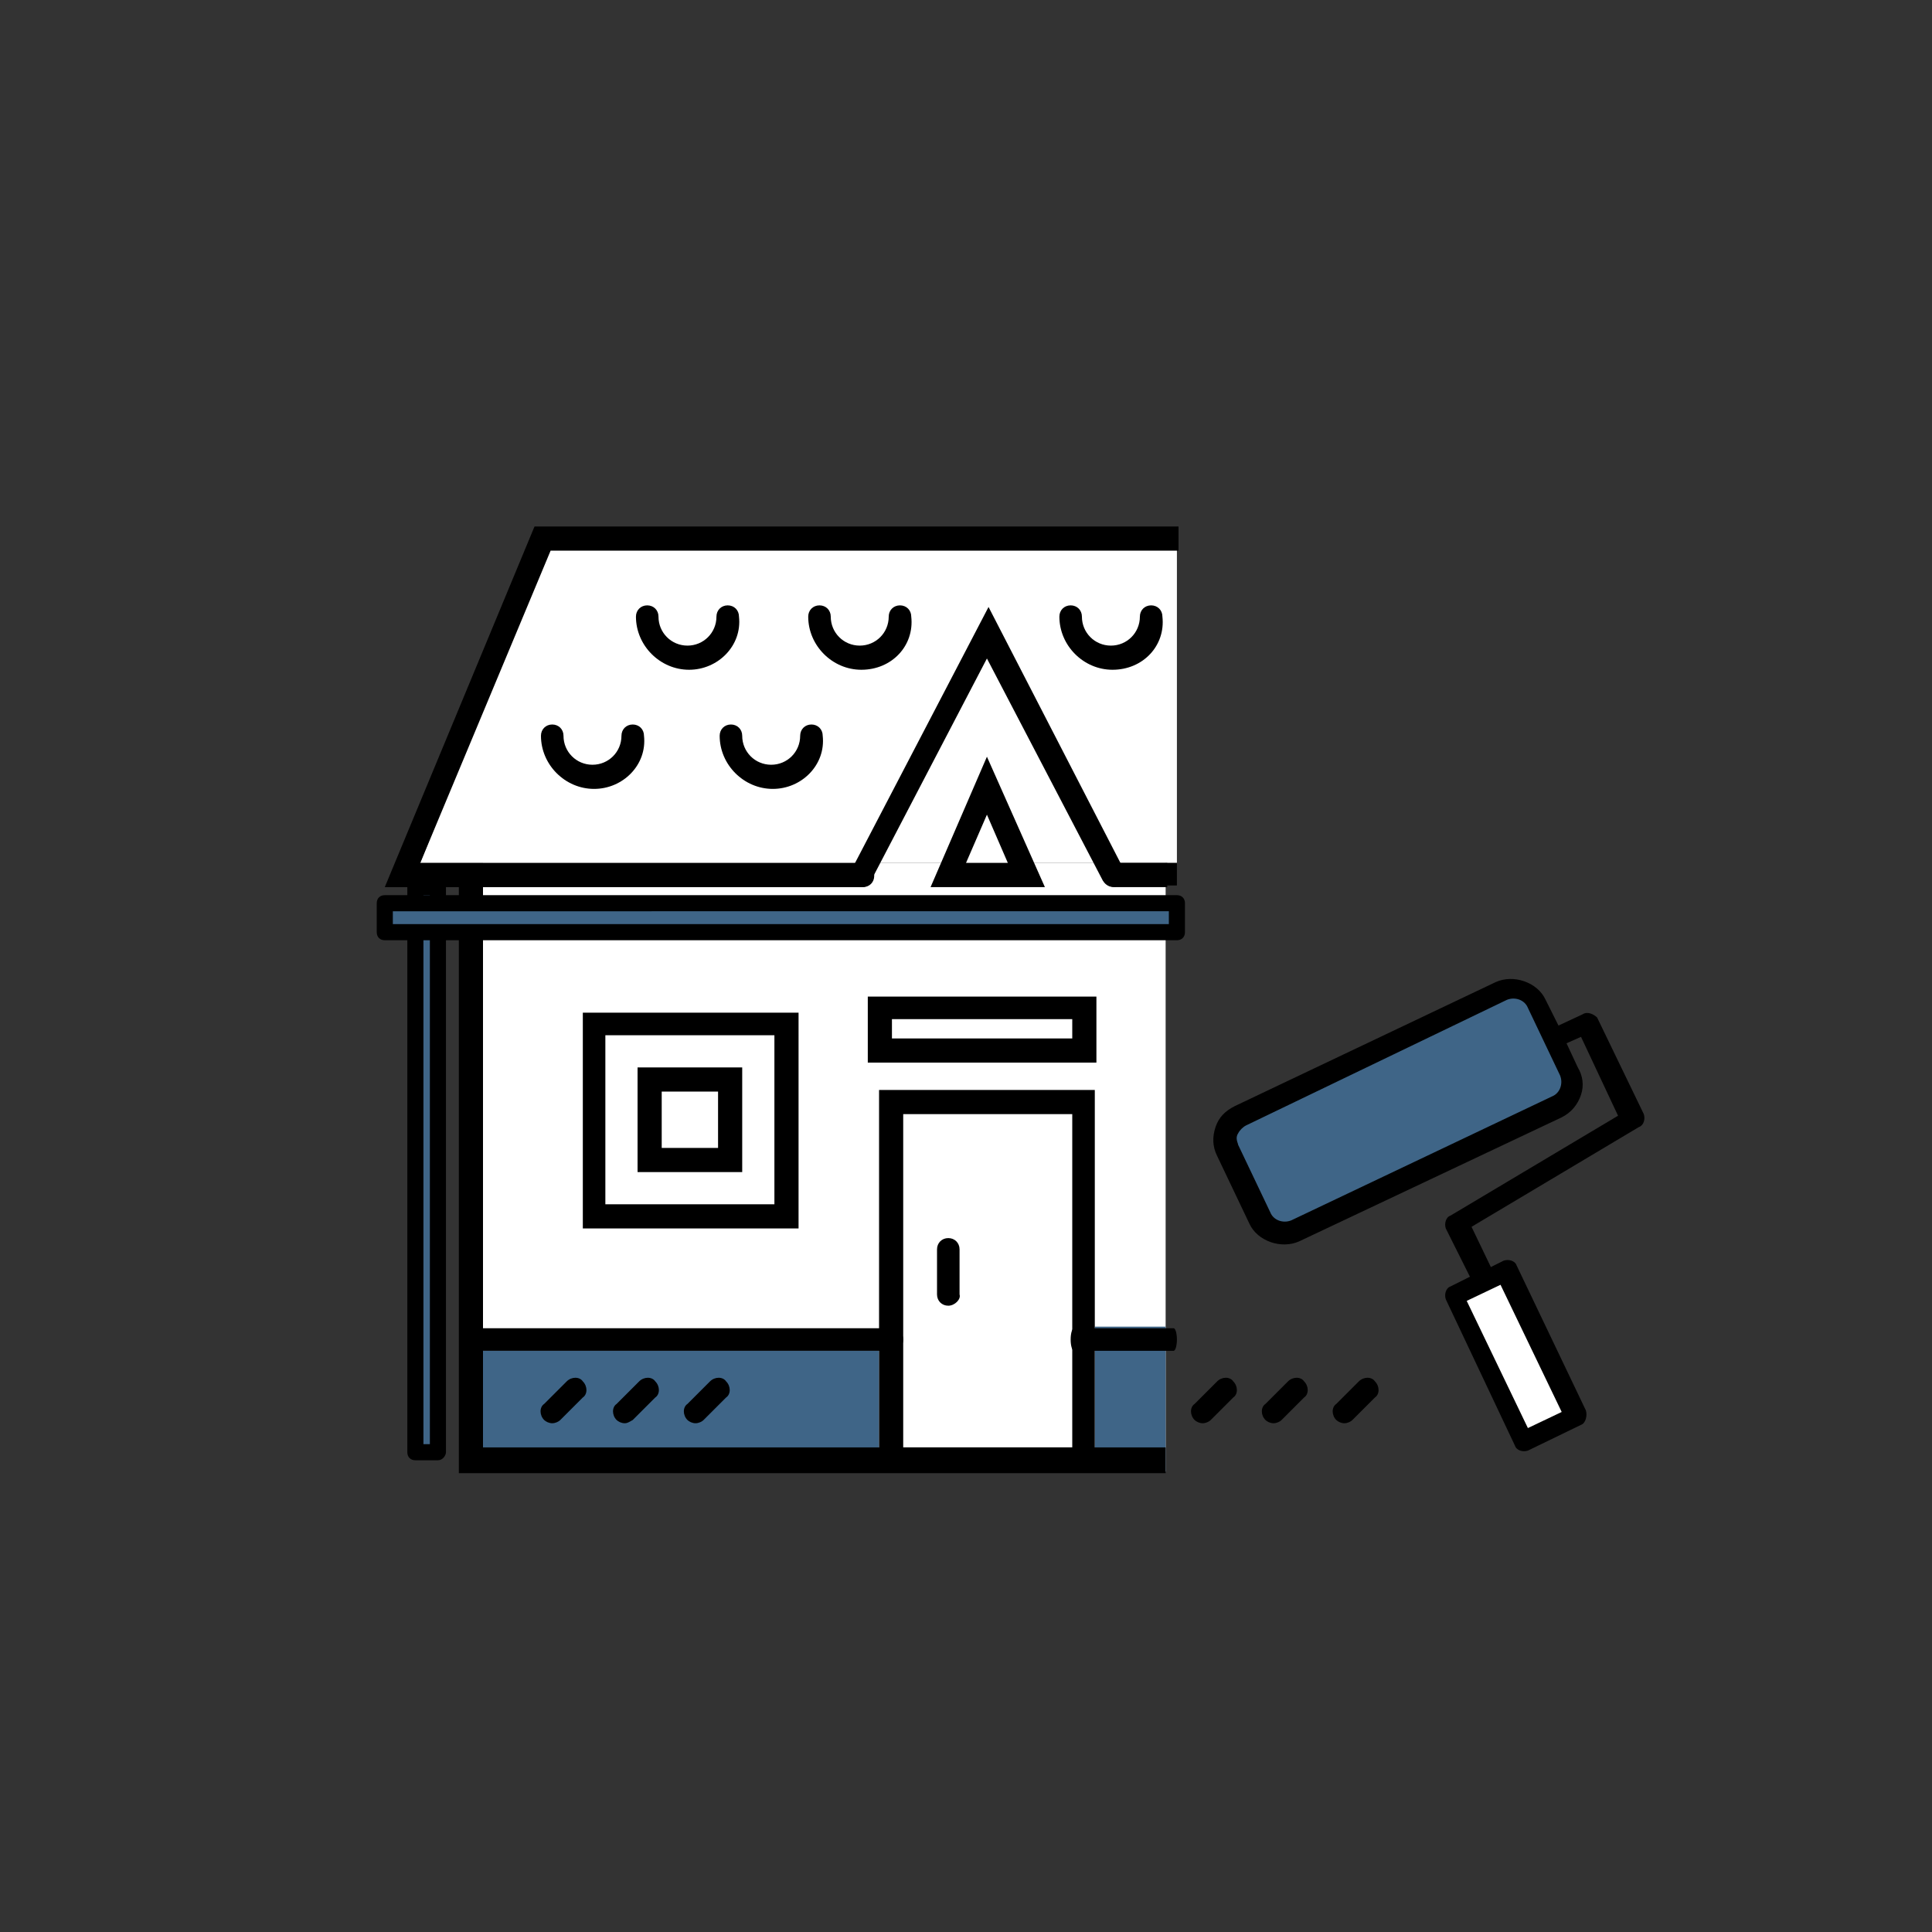
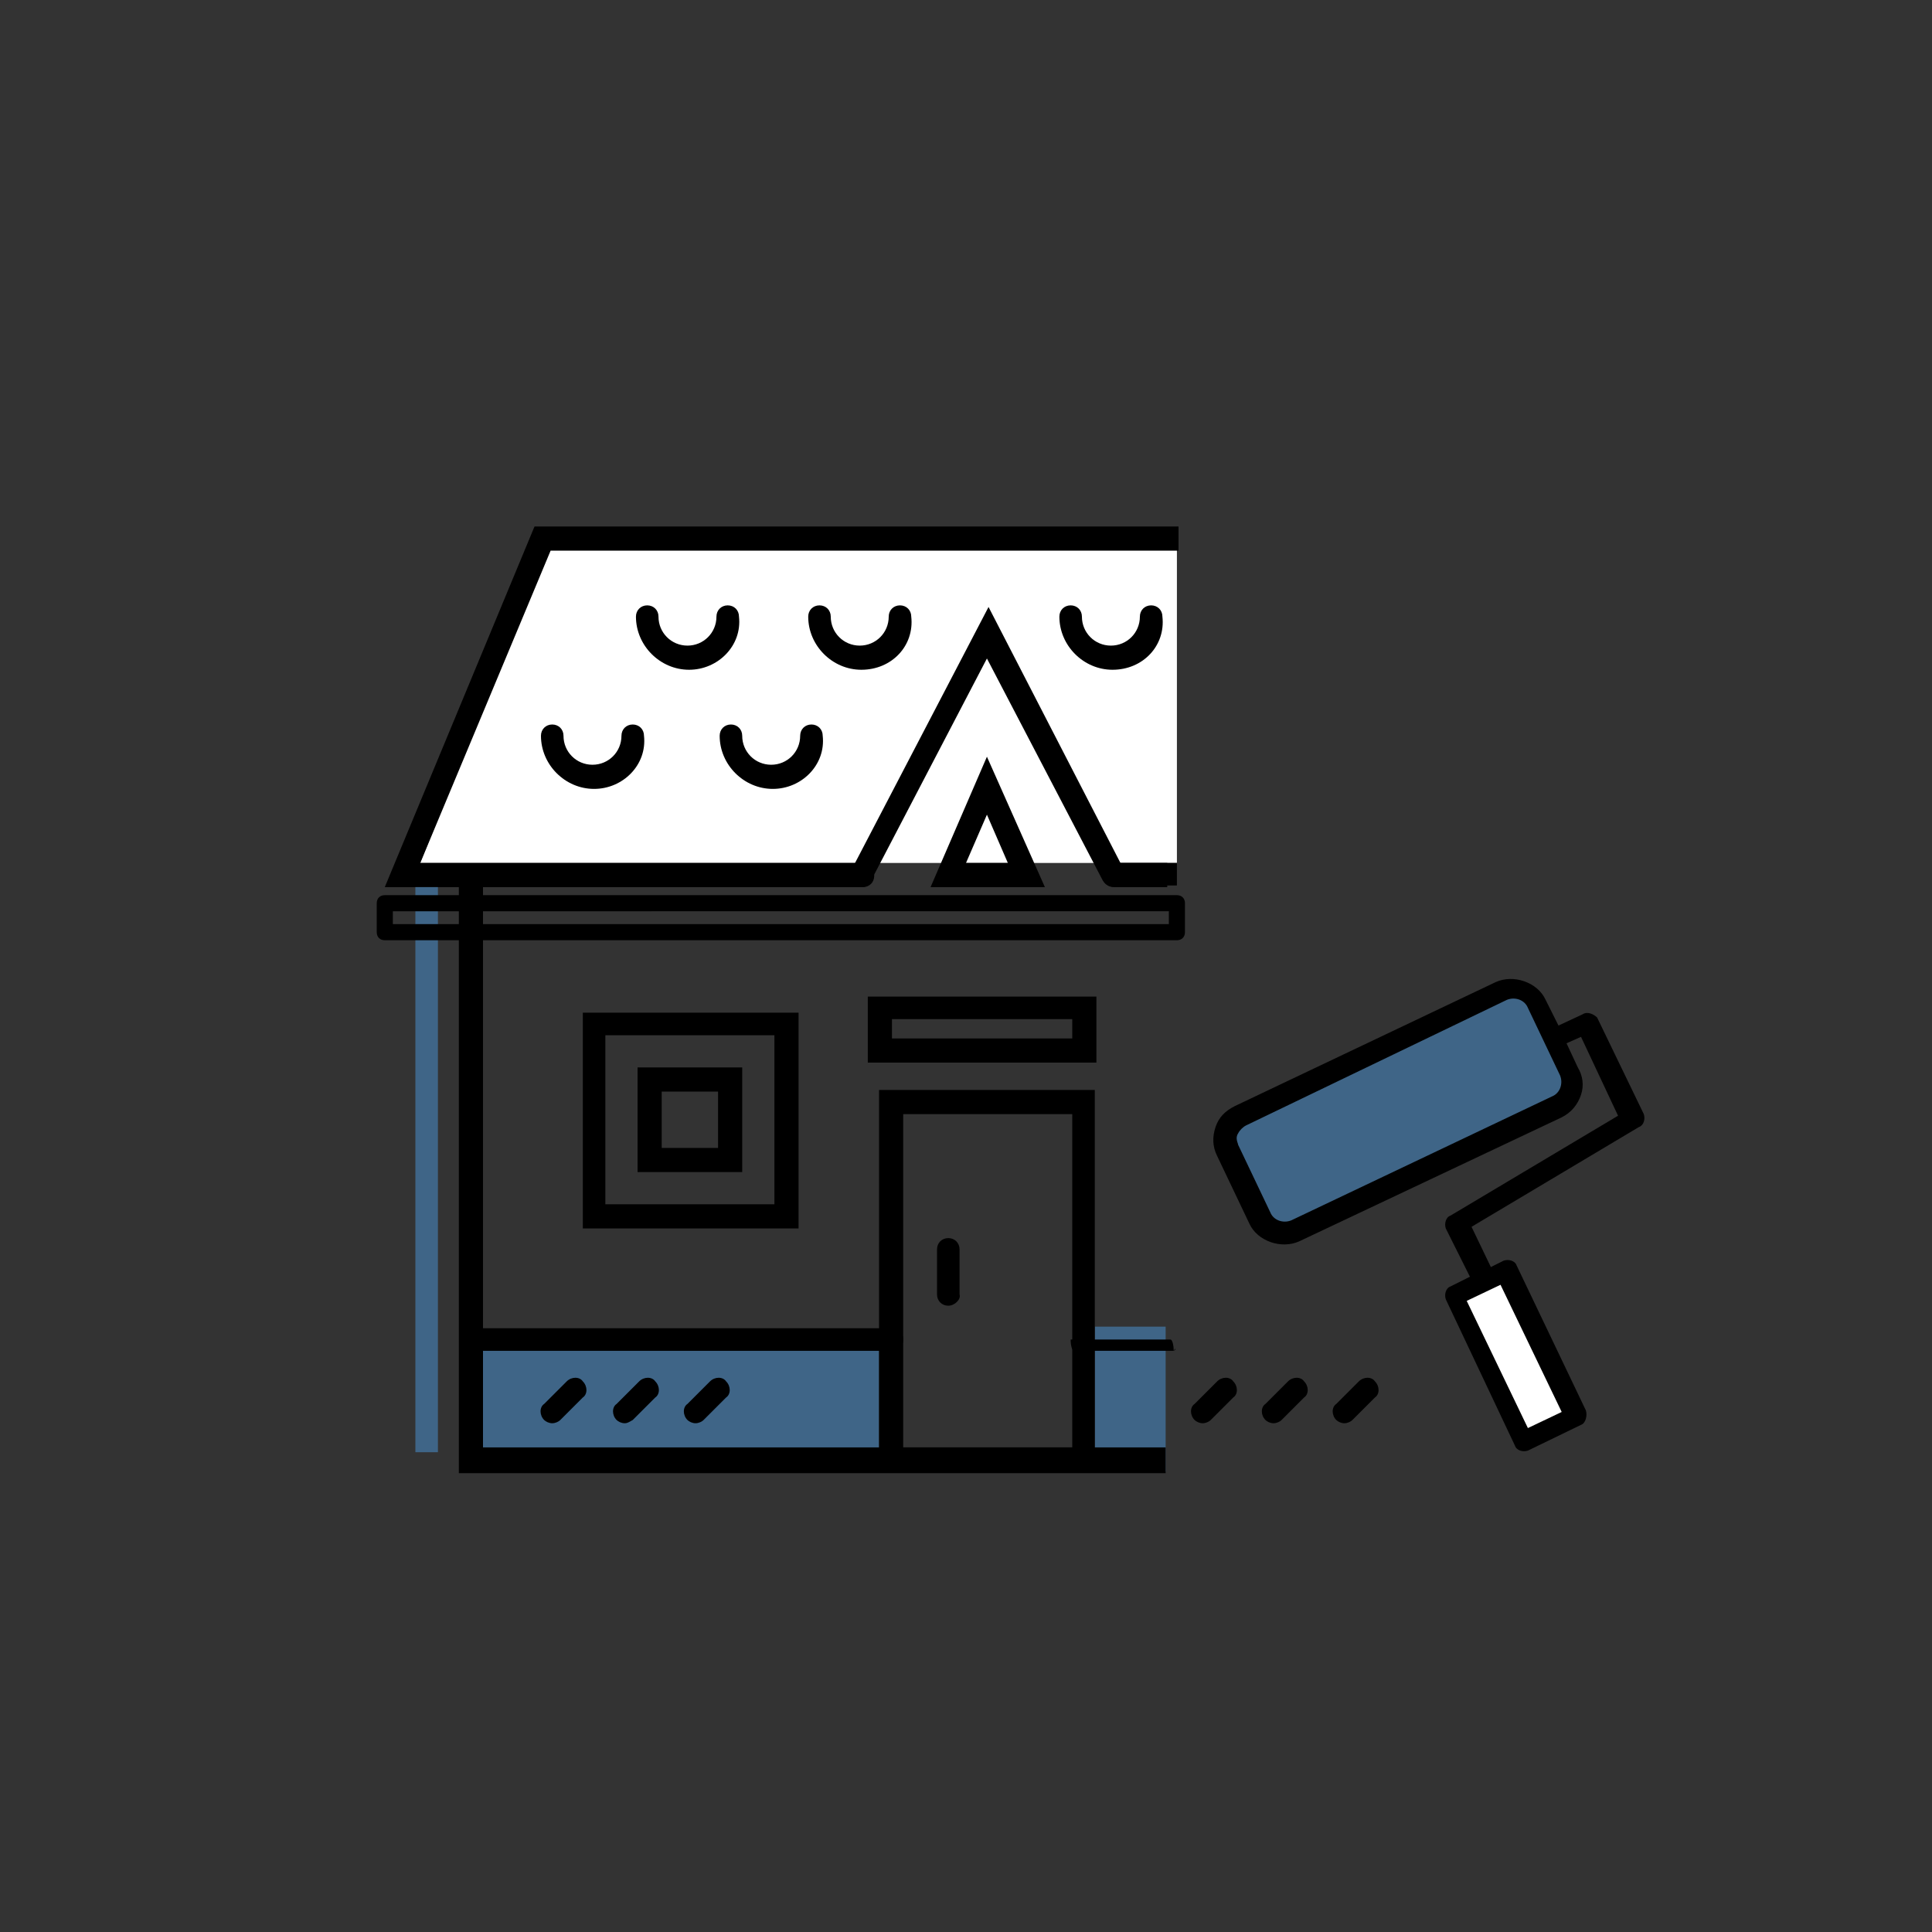
<svg xmlns="http://www.w3.org/2000/svg" version="1.1" id="Layer_1" x="0px" y="0px" viewBox="0 0 120 120" enable-background="new 0 0 120 120" xml:space="preserve">
  <rect x="0" y="0" width="120" height="120" fill="#333333" stroke="none" />
-   <rect x="30" y="53.6" fill="#FFFFFF" width="42.4" height="37.8" />
  <rect x="30" y="83.9" fill="#3F6587" width="24.6" height="6.3" />
  <rect x="68" y="82.4" fill="#3F6587" width="4.4" height="9" />
  <polygon fill="#FFFFFF" points="73.1,33.7 34.1,33.7 26.1,53.6 73.1,53.6 " />
  <path fill="#3F6587" d="M96.9,69l-16.1,7.7c-0.6,0.3-1.4,0-1.7-0.6l-2.3-4.8c-0.3-0.6,0-1.4,0.6-1.7l16.1-7.7c0.6-0.3,1.4,0,1.7,0.6  l2.3,4.8C97.8,67.9,97.5,68.7,96.9,69z" />
  <rect x="92.7" y="79.5" transform="matrix(0.902 -0.431 0.431 0.902 -27.091 48.921)" fill="#FFFFFF" width="3.3" height="9.3" />
  <path d="M98.3,63l-1.5,0.7L96,62.1c-0.5-1.1-2-1.6-3.1-1.1l-16.2,7.7c-0.6,0.3-1,0.7-1.2,1.3c-0.2,0.6-0.2,1.2,0.1,1.8l2,4.2  c0.5,1.1,2,1.6,3.1,1.1L97,69.4c0.6-0.3,1-0.8,1.2-1.4c0.2-0.6,0.1-1.2-0.2-1.7l-0.7-1.5l0.9-0.4l2.3,4.9l-10.4,6.2  c-0.3,0.1-0.4,0.5-0.3,0.8l1.5,3l-1.2,0.6c-0.3,0.1-0.4,0.5-0.3,0.8l4.3,9.1c0.1,0.3,0.5,0.4,0.8,0.3l3.3-1.6  c0.3-0.1,0.4-0.6,0.3-0.9l-4.3-9c-0.1-0.3-0.5-0.4-0.8-0.3l-0.8,0.4l-1.2-2.5l10.4-6.2c0.3-0.1,0.4-0.5,0.3-0.8l-2.9-6  C99,63,98.6,62.8,98.3,63z M96.9,66.8c0.2,0.5,0,1.1-0.5,1.3l-16.2,7.7c-0.5,0.2-1.1,0-1.3-0.5l-2-4.2c0-0.1-0.2-0.4,0-0.7  c0.1-0.2,0.3-0.4,0.5-0.5l16.2-7.8c0.5-0.2,1.1,0,1.3,0.5L96.9,66.8z M93.2,79.8l3.8,7.9l-2.1,1l-3.8-7.9L93.2,79.8z" />
  <g>
    <g>
      <path d="M34.3,88.4c-0.2,0-0.4-0.1-0.5-0.2c-0.3-0.3-0.3-0.8,0-1l1.4-1.4c0.3-0.3,0.8-0.3,1,0c0.3,0.3,0.3,0.8,0,1l-1.4,1.4    C34.7,88.3,34.5,88.4,34.3,88.4z" />
    </g>
    <g>
      <path d="M38.8,88.4c-0.2,0-0.4-0.1-0.5-0.2c-0.3-0.3-0.3-0.8,0-1l1.4-1.4c0.3-0.3,0.8-0.3,1,0c0.3,0.3,0.3,0.8,0,1l-1.4,1.4    C39.1,88.3,39,88.4,38.8,88.4z" />
    </g>
    <g>
      <path d="M43.2,88.4c-0.2,0-0.4-0.1-0.5-0.2c-0.3-0.3-0.3-0.8,0-1l1.4-1.4c0.3-0.3,0.8-0.3,1,0c0.3,0.3,0.3,0.8,0,1l-1.4,1.4    C43.6,88.3,43.4,88.4,43.2,88.4z" />
    </g>
  </g>
  <g>
    <g>
      <path d="M74.7,88.4c-0.2,0-0.4-0.1-0.5-0.2c-0.3-0.3-0.3-0.8,0-1l1.4-1.4c0.3-0.3,0.8-0.3,1,0c0.3,0.3,0.3,0.8,0,1l-1.4,1.4    C75.1,88.3,74.9,88.4,74.7,88.4z" />
    </g>
    <g>
      <path d="M79.1,88.4c-0.2,0-0.4-0.1-0.5-0.2c-0.3-0.3-0.3-0.8,0-1l1.4-1.4c0.3-0.3,0.8-0.3,1,0c0.3,0.3,0.3,0.8,0,1l-1.4,1.4    C79.5,88.3,79.3,88.4,79.1,88.4z" />
    </g>
    <g>
      <path d="M83.5,88.4c-0.2,0-0.4-0.1-0.5-0.2c-0.3-0.3-0.3-0.8,0-1l1.4-1.4c0.3-0.3,0.8-0.3,1,0c0.3,0.3,0.3,0.8,0,1L84,88.2    C83.9,88.3,83.7,88.4,83.5,88.4z" />
    </g>
  </g>
  <g>
    <path d="M68.1,66H53.9v-4.1h14.2V66z M55.4,64.5h11.2v-1.2H55.4V64.5z" />
  </g>
  <g>
    <path d="M53.5,55.1c-0.1,0-0.2,0-0.3-0.1c-0.4-0.2-0.5-0.6-0.3-1l8.5-16.3L69.8,54c0.2,0.4,0,0.8-0.3,1c-0.4,0.2-0.8,0-1-0.3   l-7.2-13.8l-7.2,13.8C54.1,54.9,53.8,55.1,53.5,55.1z" />
  </g>
  <g>
    <g>
      <path d="M49.6,76.3H36.2V62.9h13.4V76.3z M37.6,74.8h10.5V64.3H37.6V74.8z" />
    </g>
    <g>
      <path d="M46.1,72.8h-6.5v-6.5h6.5V72.8z M41.1,71.3h3.5v-3.5h-3.5V71.3z" />
    </g>
  </g>
  <g>
    <path d="M68,91.4H54.6V67.7H68V91.4z M56.1,89.9h10.5V69.2H56.1V89.9z" />
  </g>
  <g>
    <path d="M55.4,83.9H29.3c-0.4,0-0.7-0.3-0.7-0.7c0-0.4,0.3-0.7,0.7-0.7h26.1c0.4,0,0.7,0.3,0.7,0.7C56.1,83.6,55.8,83.9,55.4,83.9z   " />
  </g>
  <g>
-     <path d="M72.9,83.9h-6.2c-0.1,0-0.2-0.3-0.2-0.7c0-0.4,0.1-0.7,0.2-0.7h6.2c0.1,0,0.2,0.3,0.2,0.7C73.1,83.6,73,83.9,72.9,83.9z" />
+     <path d="M72.9,83.9h-6.2c-0.1,0-0.2-0.3-0.2-0.7h6.2c0.1,0,0.2,0.3,0.2,0.7C73.1,83.6,73,83.9,72.9,83.9z" />
  </g>
  <g>
    <path d="M36.9,49c-1.8,0-3.3-1.5-3.3-3.3c0-0.4,0.3-0.7,0.7-0.7s0.7,0.3,0.7,0.7c0,1,0.8,1.8,1.8,1.8c1,0,1.8-0.8,1.8-1.8   c0-0.4,0.3-0.7,0.7-0.7c0.4,0,0.7,0.3,0.7,0.7C40.2,47.5,38.7,49,36.9,49z" />
  </g>
  <g>
    <path d="M42.8,41.6c-1.8,0-3.3-1.5-3.3-3.3c0-0.4,0.3-0.7,0.7-0.7s0.7,0.3,0.7,0.7c0,1,0.8,1.8,1.8,1.8s1.8-0.8,1.8-1.8   c0-0.4,0.3-0.7,0.7-0.7c0.4,0,0.7,0.3,0.7,0.7C46.1,40.1,44.6,41.6,42.8,41.6z" />
  </g>
  <g>
    <path d="M53.5,41.6c-1.8,0-3.3-1.5-3.3-3.3c0-0.4,0.3-0.7,0.7-0.7s0.7,0.3,0.7,0.7c0,1,0.8,1.8,1.8,1.8s1.8-0.8,1.8-1.8   c0-0.4,0.3-0.7,0.7-0.7c0.4,0,0.7,0.3,0.7,0.7C56.8,40.1,55.4,41.6,53.5,41.6z" />
  </g>
  <g>
    <path d="M69.1,41.6c-1.8,0-3.3-1.5-3.3-3.3c0-0.4,0.3-0.7,0.7-0.7c0.4,0,0.7,0.3,0.7,0.7c0,1,0.8,1.8,1.8,1.8c1,0,1.8-0.8,1.8-1.8   c0-0.4,0.3-0.7,0.7-0.7c0.4,0,0.7,0.3,0.7,0.7C72.4,40.1,71,41.6,69.1,41.6z" />
  </g>
  <g>
    <path d="M48,49c-1.8,0-3.3-1.5-3.3-3.3c0-0.4,0.3-0.7,0.7-0.7c0.4,0,0.7,0.3,0.7,0.7c0,1,0.8,1.8,1.8,1.8s1.8-0.8,1.8-1.8   c0-0.4,0.3-0.7,0.7-0.7c0.4,0,0.7,0.3,0.7,0.7C51.3,47.5,49.8,49,48,49z" />
  </g>
  <g>
    <path d="M64.9,55.1h-7.1l3.5-8.1L64.9,55.1z M60,53.6h2.6l-1.3-3L60,53.6z" />
  </g>
  <g>
    <path d="M58.9,81.1c-0.4,0-0.7-0.3-0.7-0.7v-2.8c0-0.4,0.3-0.7,0.7-0.7c0.4,0,0.7,0.3,0.7,0.7v2.8C59.7,80.7,59.3,81.1,58.9,81.1z" />
  </g>
  <g>
    <path d="M53.5,53.6H26.1l8.1-19.4h39v-1.5H33.2l-9.3,22.4h29.7c0.4,0,0.7-0.3,0.7-0.7C54.3,53.9,53.9,53.6,53.5,53.6z" />
    <path d="M73.1,53.6h-3.9c-0.4,0-0.7,0.3-0.7,0.7c0,0.4,0.3,0.7,0.7,0.7h3.9V53.6z" />
  </g>
  <g>
    <path d="M69.2,55.1h3.3v-1.5h-3.3c-0.4,0-0.7,0.3-0.7,0.7C68.4,54.7,68.7,55.1,69.2,55.1z" />
    <path d="M72.4,89.9H30V55.1h23.5c0.4,0,0.7-0.3,0.7-0.7c0-0.4-0.3-0.7-0.7-0.7h-25v37.8h43.9V89.9z" />
  </g>
  <g>
    <rect x="25.8" y="55.1" fill="#3F6587" width="1.4" height="35.1" />
-     <path d="M27.2,90.7h-1.4c-0.3,0-0.5-0.2-0.5-0.5V55.1c0-0.3,0.2-0.5,0.5-0.5h1.4c0.3,0,0.5,0.2,0.5,0.5v35.1   C27.7,90.4,27.5,90.7,27.2,90.7z M26.3,89.7h0.4V55.6h-0.4V89.7z" />
  </g>
  <g>
-     <rect x="23.9" y="56.1" fill="#3F6587" width="49.2" height="1.8" />
    <path d="M73.1,58.4H23.9c-0.3,0-0.5-0.2-0.5-0.5v-1.8c0-0.3,0.2-0.5,0.5-0.5h49.2c0.3,0,0.5,0.2,0.5,0.5v1.8   C73.6,58.2,73.4,58.4,73.1,58.4z M24.4,57.4h48.2v-0.8H24.4V57.4z" />
  </g>
</svg>